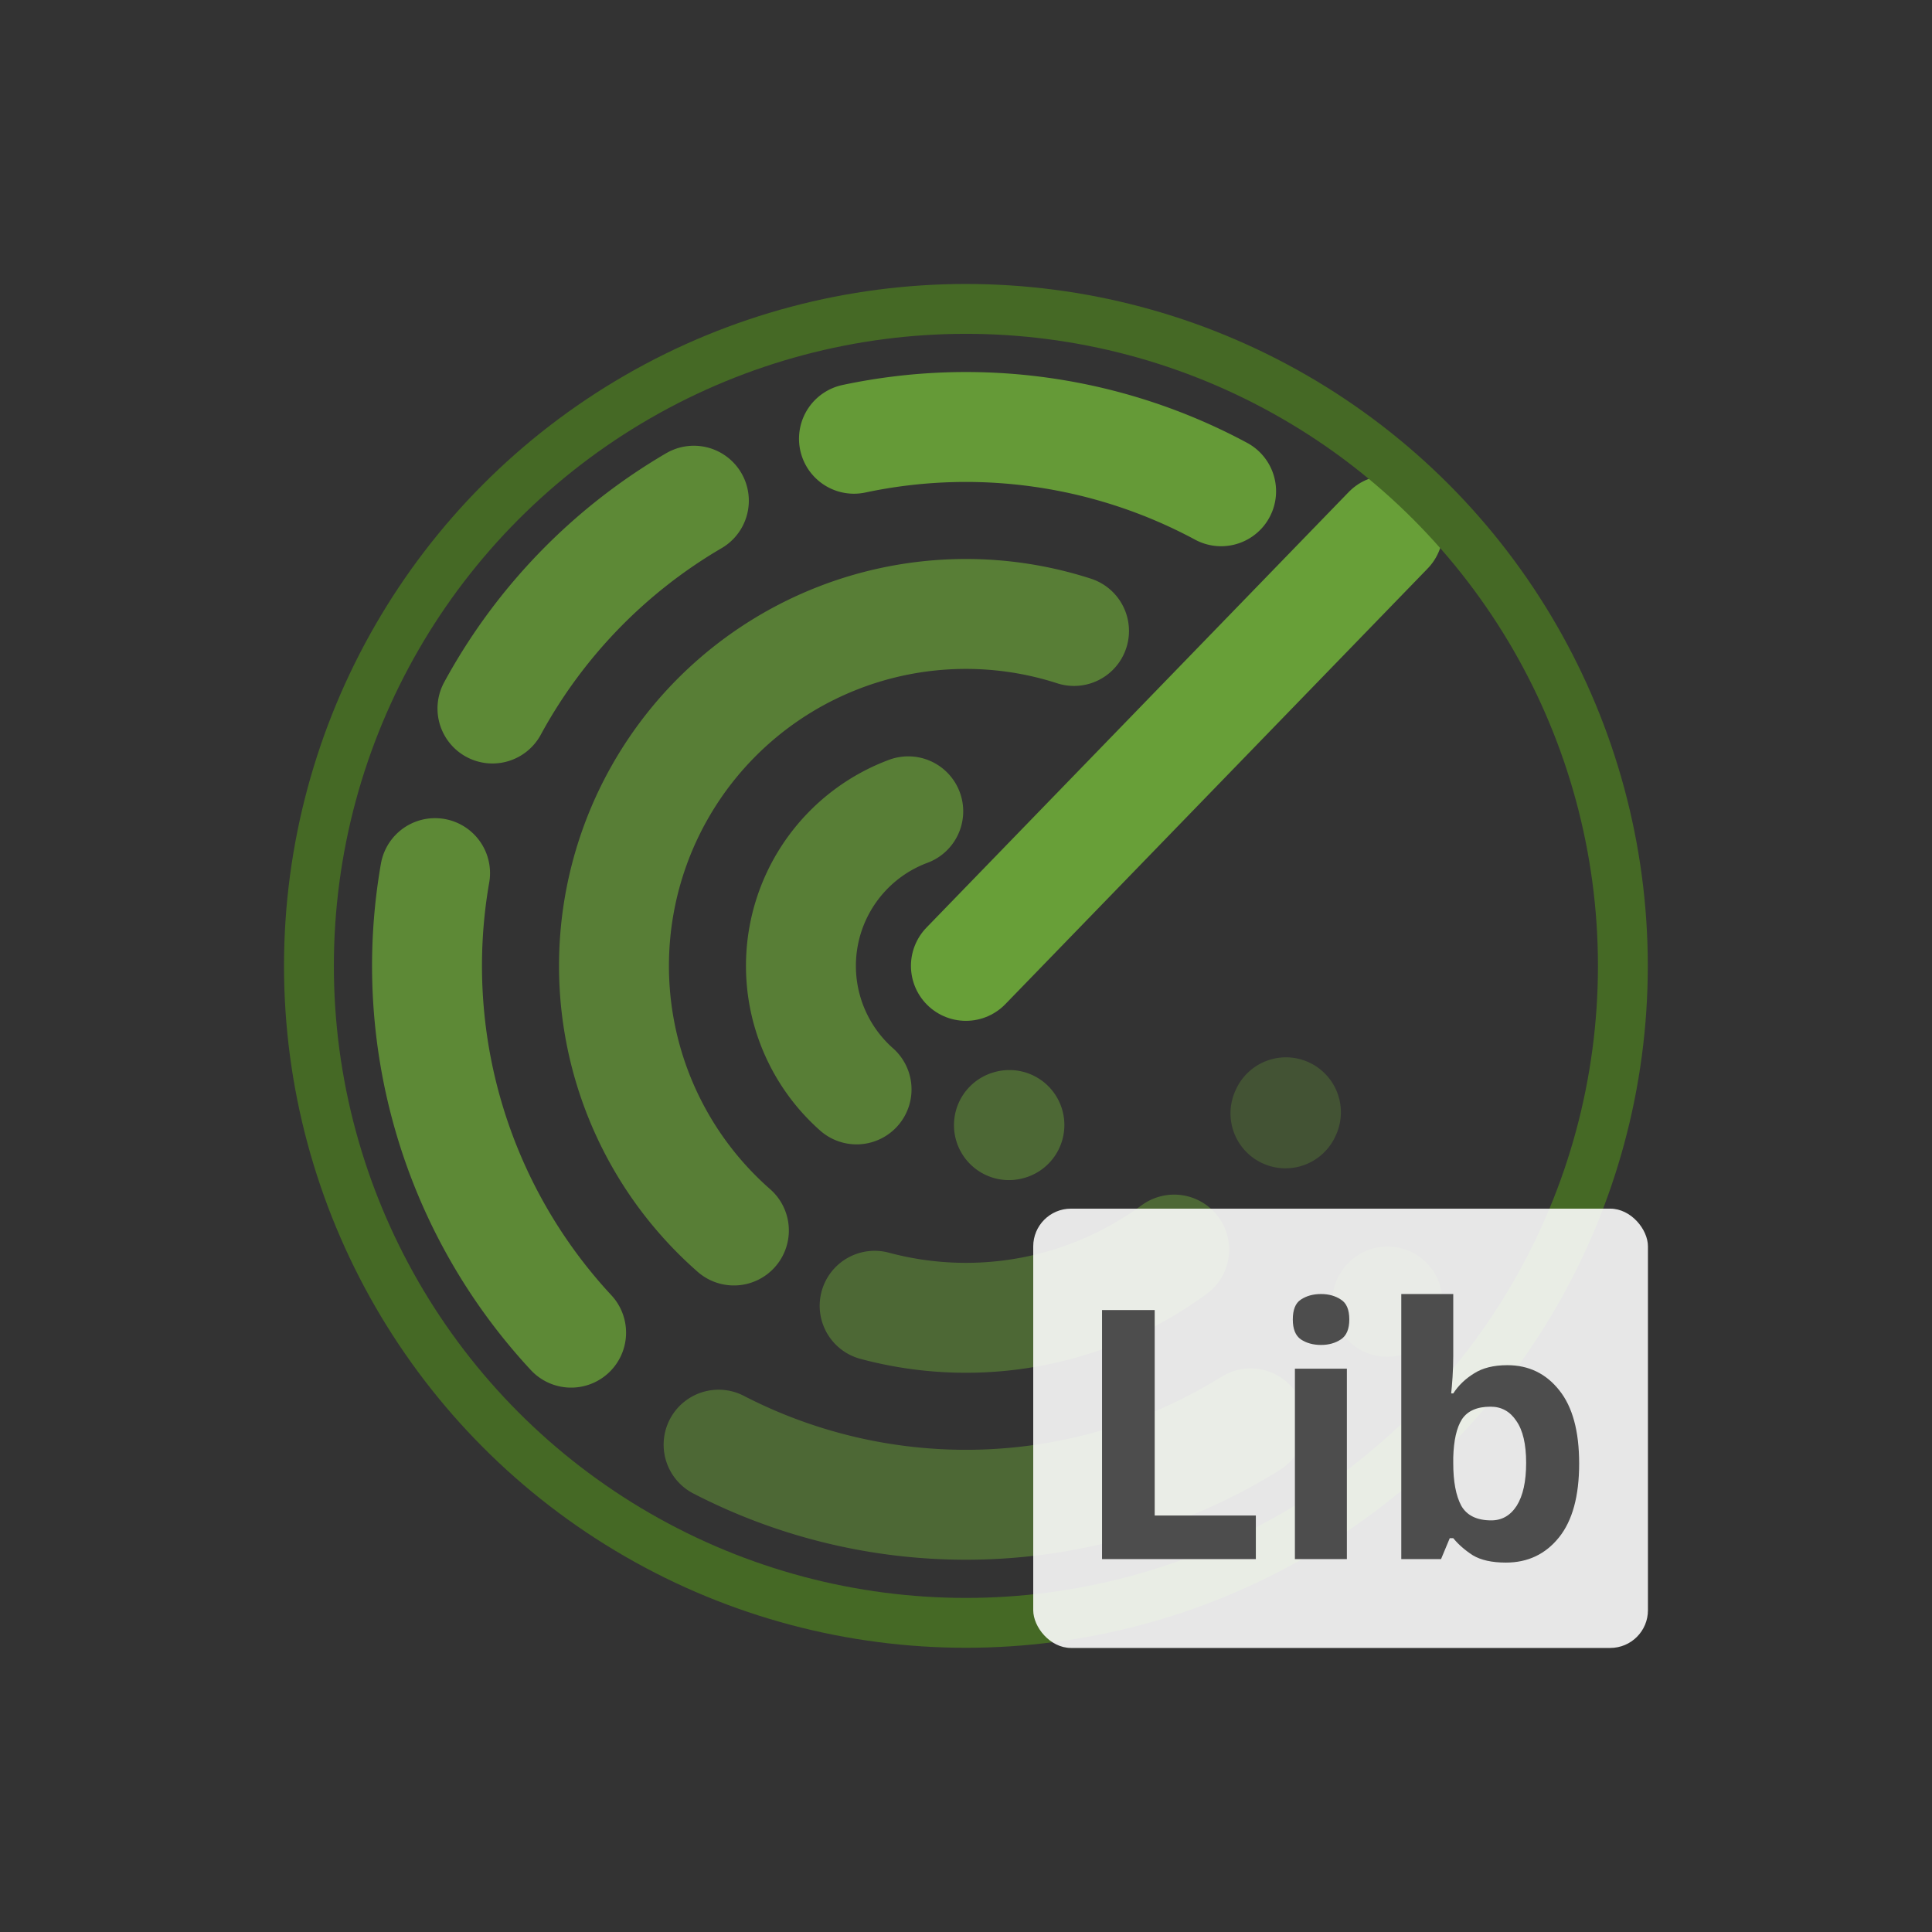
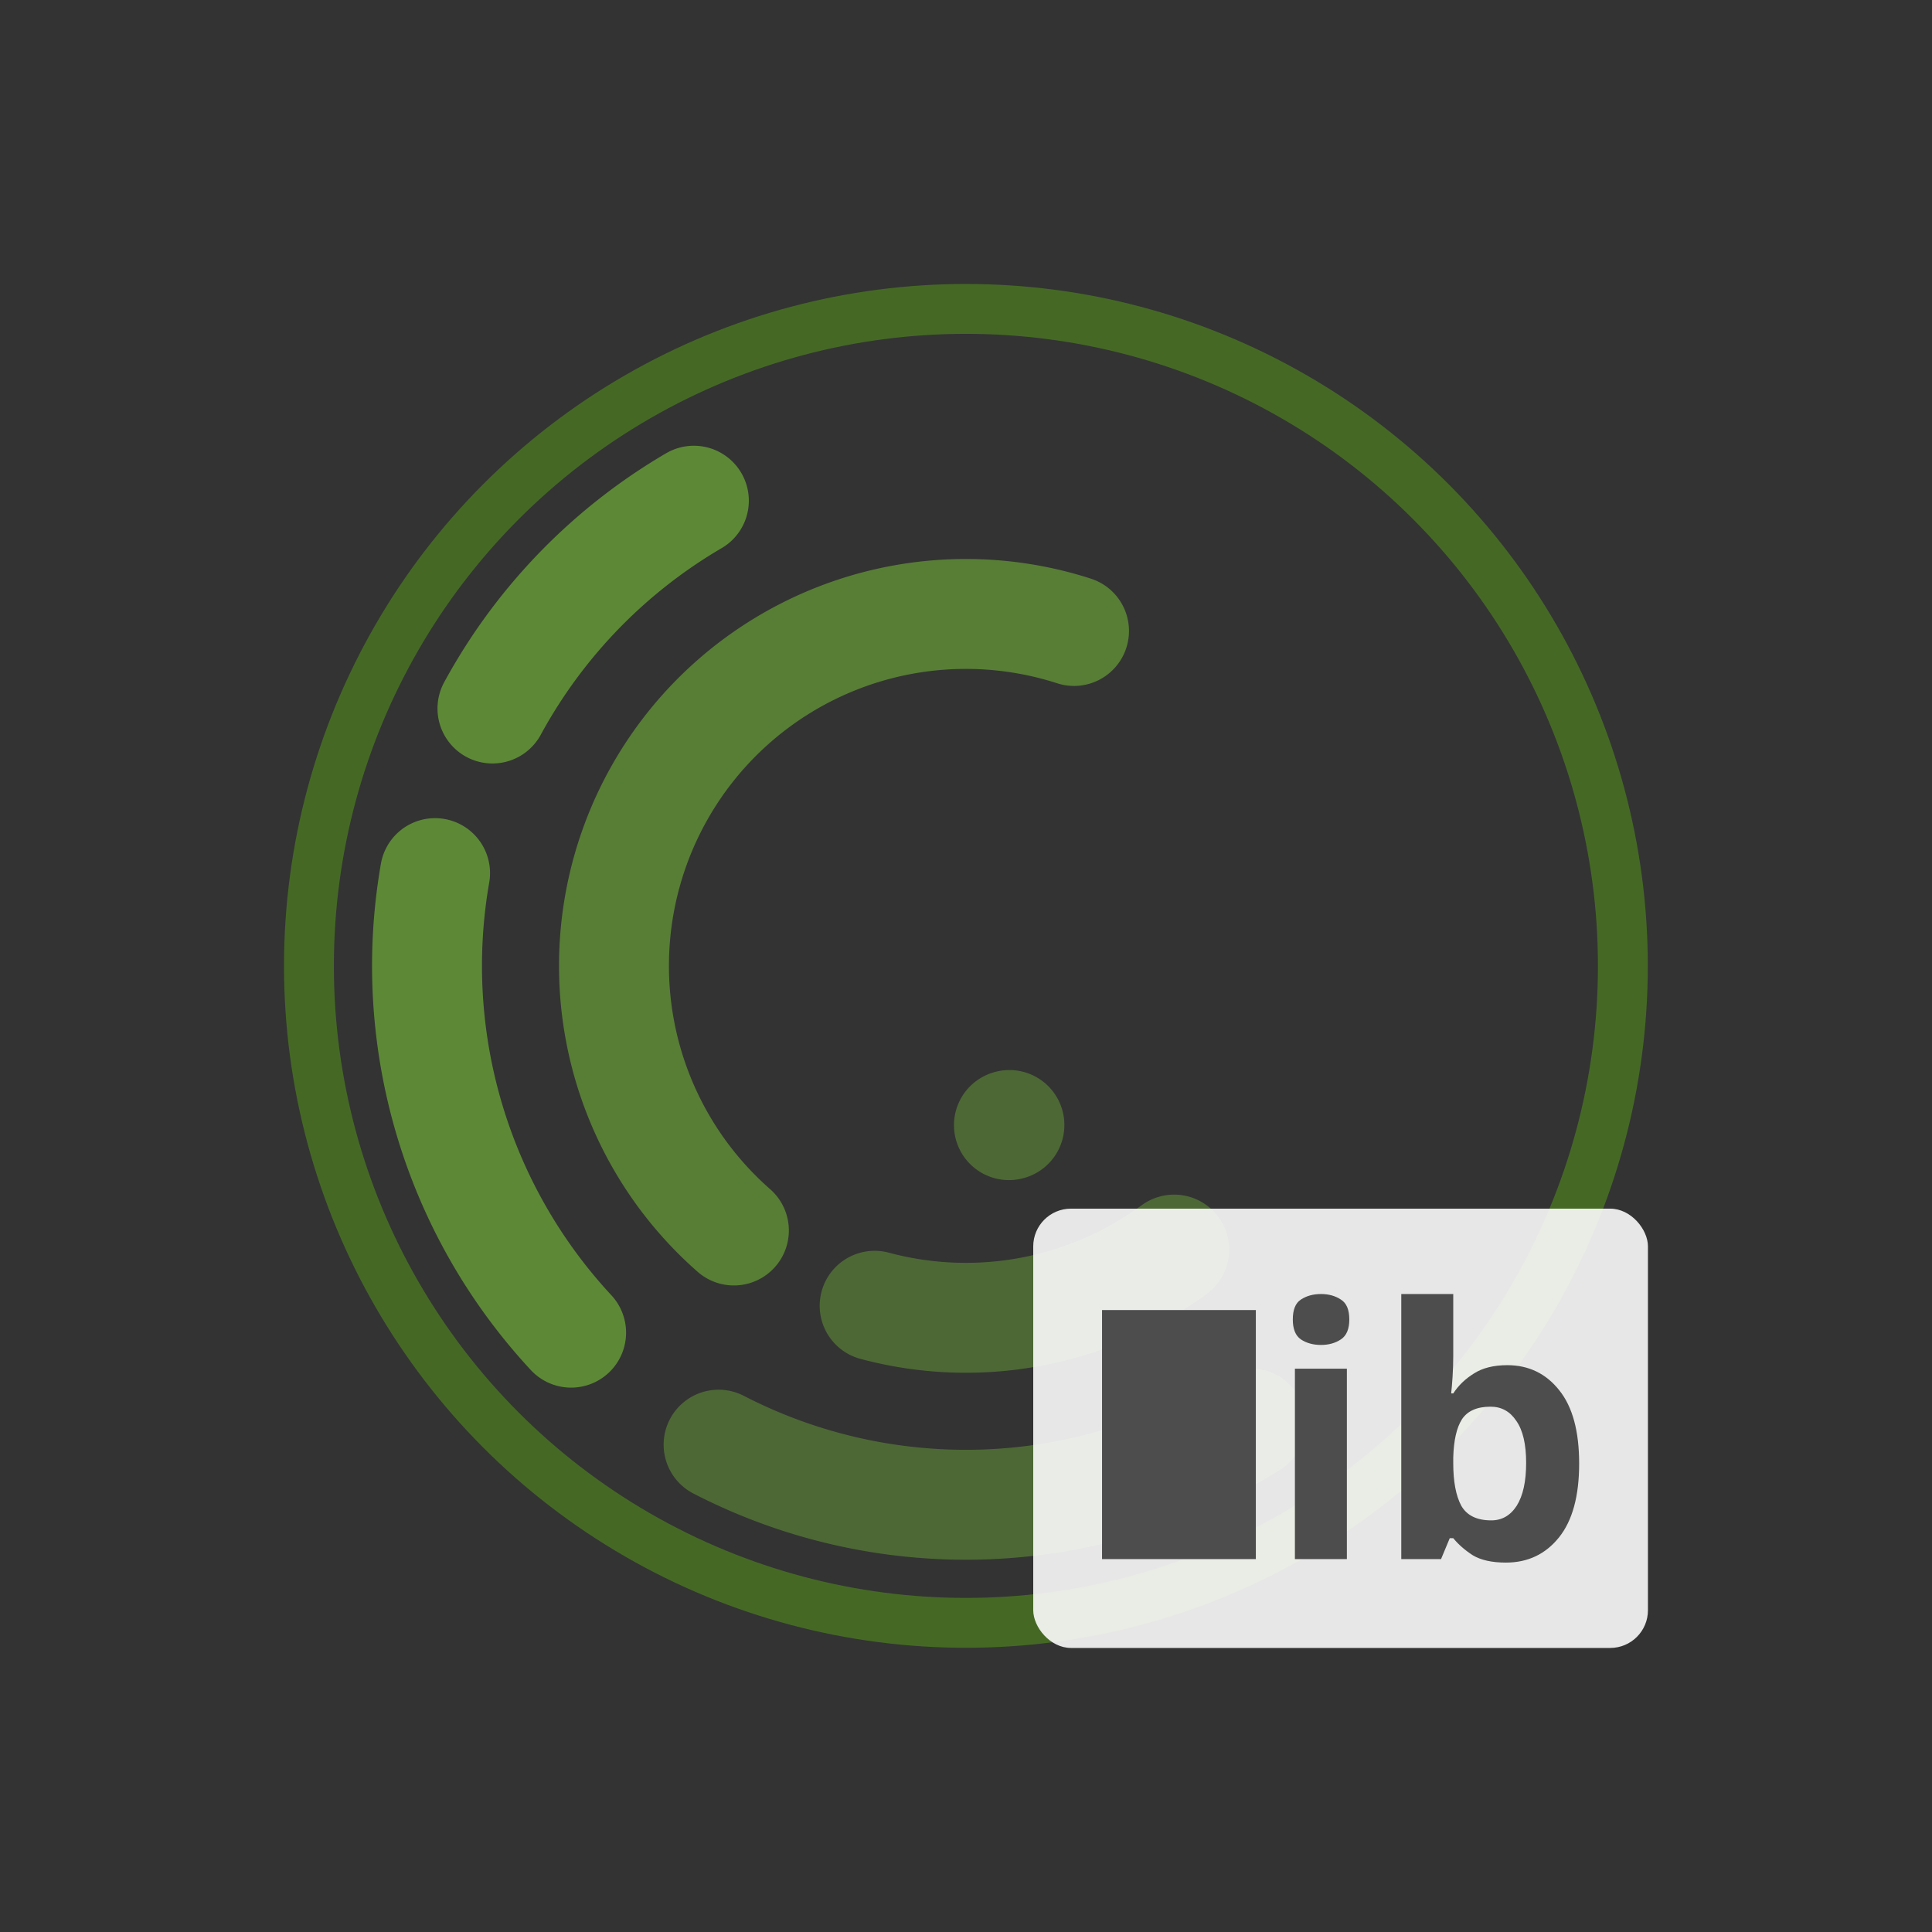
<svg xmlns="http://www.w3.org/2000/svg" width="512mm" height="512mm" viewBox="0 0 512 512" version="1.1" id="svg8">
  <rect x="0" y="0" width="512" height="512" fill="#333333" stroke="none" />
  <defs id="defs2" />
  <g id="layer1" transform="translate(-22.608,-57.68)">
    <g id="g1693" transform="matrix(3.303,0,0,3.303,-93.844,-174.623)">
-       <path style="fill:none;fill-rule:evenodd;stroke:#689f38;stroke-width:8.819;stroke-linecap:round;stroke-miterlimit:4;stroke-dasharray:none;stroke-opacity:0.3" id="path1917-8-3" d="m 146.581,174.754 a 43.236,43.236 0 0 1 -0.024,0.03" />
-       <path id="path1917-8-3-3" style="fill:none;fill-rule:evenodd;stroke:#689f38;stroke-width:8.819;stroke-linecap:round;stroke-miterlimit:4;stroke-dasharray:none;stroke-opacity:0.3" d="m 138.431,159.573 a 28.236,28.236 0 0 1 -0.039,0.085" />
-       <path style="fill:none;stroke:#689f38;stroke-width:8.819;stroke-linecap:round;stroke-linejoin:miter;stroke-miterlimit:4;stroke-dasharray:none;stroke-opacity:1" d="m 112.754,147.826 33.879,-34.948" id="path2823" />
      <path id="path1917-8-3-5" style="fill:none;fill-rule:evenodd;stroke:#689f38;stroke-width:8.819;stroke-linecap:round;stroke-miterlimit:4;stroke-dasharray:none;stroke-opacity:0.5" d="m 135.596,184.536 a 43.236,43.236 0 0 1 -42.684,1.705" />
      <path id="path1917-8-3-8" style="fill:none;fill-rule:evenodd;stroke:#689f38;stroke-width:8.819;stroke-linecap:round;stroke-miterlimit:4;stroke-dasharray:none;stroke-opacity:0.8" d="M 81.078,177.254 A 43.236,43.236 0 0 1 70.163,140.384" />
      <path id="path1917-8-3-36" style="fill:none;fill-rule:evenodd;stroke:#689f38;stroke-width:8.819;stroke-linecap:round;stroke-miterlimit:4;stroke-dasharray:none;stroke-opacity:0.8" d="M 74.768,127.177 A 43.236,43.236 0 0 1 90.927,110.504" />
-       <path id="path1917-8-3-38" style="fill:none;fill-rule:evenodd;stroke:#689f38;stroke-width:8.819;stroke-linecap:round;stroke-miterlimit:4;stroke-dasharray:none;stroke-opacity:0.957" d="m 103.773,105.533 a 43.236,43.236 0 0 1 29.457,4.213" />
      <path style="fill:none;fill-rule:evenodd;stroke:#689f38;stroke-width:8.819;stroke-linecap:round;stroke-miterlimit:4;stroke-dasharray:none;stroke-opacity:0.5" id="path1917-8-3-3-7" d="m 129.462,170.589 a 28.236,28.236 0 0 1 -24.03,4.508" />
      <path style="fill:none;fill-rule:evenodd;stroke:#689f38;stroke-width:8.819;stroke-linecap:round;stroke-miterlimit:4;stroke-dasharray:none;stroke-opacity:0.7" id="path1917-8-3-3-8" d="M 94.139,169.057 A 28.236,28.236 0 0 1 88.195,133.893 28.236,28.236 0 0 1 121.428,120.955" />
      <path id="path1917-8-3-3-6-6" style="fill:none;fill-rule:evenodd;stroke:#689f38;stroke-width:8.819;stroke-linecap:round;stroke-miterlimit:4;stroke-dasharray:none;stroke-opacity:0.5" d="m 116.244,160.594 a 13.236,13.236 0 0 1 -0.037,0.01" />
-       <path id="path1917-8-3-3-6-1" style="fill:none;fill-rule:evenodd;stroke:#689f38;stroke-width:8.819;stroke-linecap:round;stroke-miterlimit:4;stroke-dasharray:none;stroke-opacity:0.7" d="m 103.981,157.737 a 13.236,13.236 0 0 1 -4.24,-12.329 13.236,13.236 0 0 1 8.387,-9.983" />
      <circle style="fill:none;fill-rule:evenodd;stroke:#456925;stroke-width:4;stroke-miterlimit:4;stroke-dasharray:none;stroke-opacity:1" id="path1917" cx="112.754" cy="147.826" r="52.711" />
    </g>
    <g id="g2485" transform="translate(-3.538,-0.706)">
      <rect style="fill:#ffffff;fill-opacity:0.882;stroke-width:1.303" id="rect253" width="162.906" height="116.417" x="299.964" y="378.692" rx="10" ry="10" />
-       <path d="m 318.196,471.561 v -65.993 h 13.957 v 54.44 h 26.804 V 471.561 Z m 58.045,-70.245 q 3.05,0 5.268,1.479 2.218,1.386 2.218,5.268 0,3.79 -2.218,5.268 -2.218,1.479 -5.268,1.479 -3.143,0 -5.361,-1.479 -2.126,-1.479 -2.126,-5.268 0,-3.882 2.126,-5.268 2.218,-1.479 5.361,-1.479 z m 6.84,19.78 V 471.561 h -13.772 v -50.466 z m 28.191,-3.42 q 0,2.865 -0.185,5.638 -0.185,2.773 -0.37,4.344 h 0.555 q 2.033,-3.143 5.453,-5.268 3.42,-2.218 8.873,-2.218 8.503,0 13.772,6.655 5.268,6.562 5.268,19.41 0,12.94 -5.361,19.595 -5.361,6.655 -14.049,6.655 -5.546,0 -8.781,-1.941 -3.143,-2.033 -5.176,-4.529 h -0.924 l -2.311,5.546 h -10.537 v -70.245 h 13.772 z m 9.89,13.494 q -5.361,0 -7.579,3.327 -2.126,3.327 -2.311,10.167 v 1.479 q 0,7.302 2.126,11.276 2.218,3.882 7.949,3.882 4.252,0 6.747,-3.882 2.496,-3.974 2.496,-11.369 0,-7.394 -2.588,-11.091 -2.496,-3.79 -6.84,-3.79 z" id="text1" style="font-weight:bold;font-size:92.428px;font-family:'Noto Sans';-inkscape-font-specification:'Noto Sans Bold';fill:#4d4d4d;stroke-width:0.173" aria-label="Lib" />
+       <path d="m 318.196,471.561 v -65.993 h 13.957 h 26.804 V 471.561 Z m 58.045,-70.245 q 3.05,0 5.268,1.479 2.218,1.386 2.218,5.268 0,3.79 -2.218,5.268 -2.218,1.479 -5.268,1.479 -3.143,0 -5.361,-1.479 -2.126,-1.479 -2.126,-5.268 0,-3.882 2.126,-5.268 2.218,-1.479 5.361,-1.479 z m 6.84,19.78 V 471.561 h -13.772 v -50.466 z m 28.191,-3.42 q 0,2.865 -0.185,5.638 -0.185,2.773 -0.37,4.344 h 0.555 q 2.033,-3.143 5.453,-5.268 3.42,-2.218 8.873,-2.218 8.503,0 13.772,6.655 5.268,6.562 5.268,19.41 0,12.94 -5.361,19.595 -5.361,6.655 -14.049,6.655 -5.546,0 -8.781,-1.941 -3.143,-2.033 -5.176,-4.529 h -0.924 l -2.311,5.546 h -10.537 v -70.245 h 13.772 z m 9.89,13.494 q -5.361,0 -7.579,3.327 -2.126,3.327 -2.311,10.167 v 1.479 q 0,7.302 2.126,11.276 2.218,3.882 7.949,3.882 4.252,0 6.747,-3.882 2.496,-3.974 2.496,-11.369 0,-7.394 -2.588,-11.091 -2.496,-3.79 -6.84,-3.79 z" id="text1" style="font-weight:bold;font-size:92.428px;font-family:'Noto Sans';-inkscape-font-specification:'Noto Sans Bold';fill:#4d4d4d;stroke-width:0.173" aria-label="Lib" />
    </g>
  </g>
</svg>